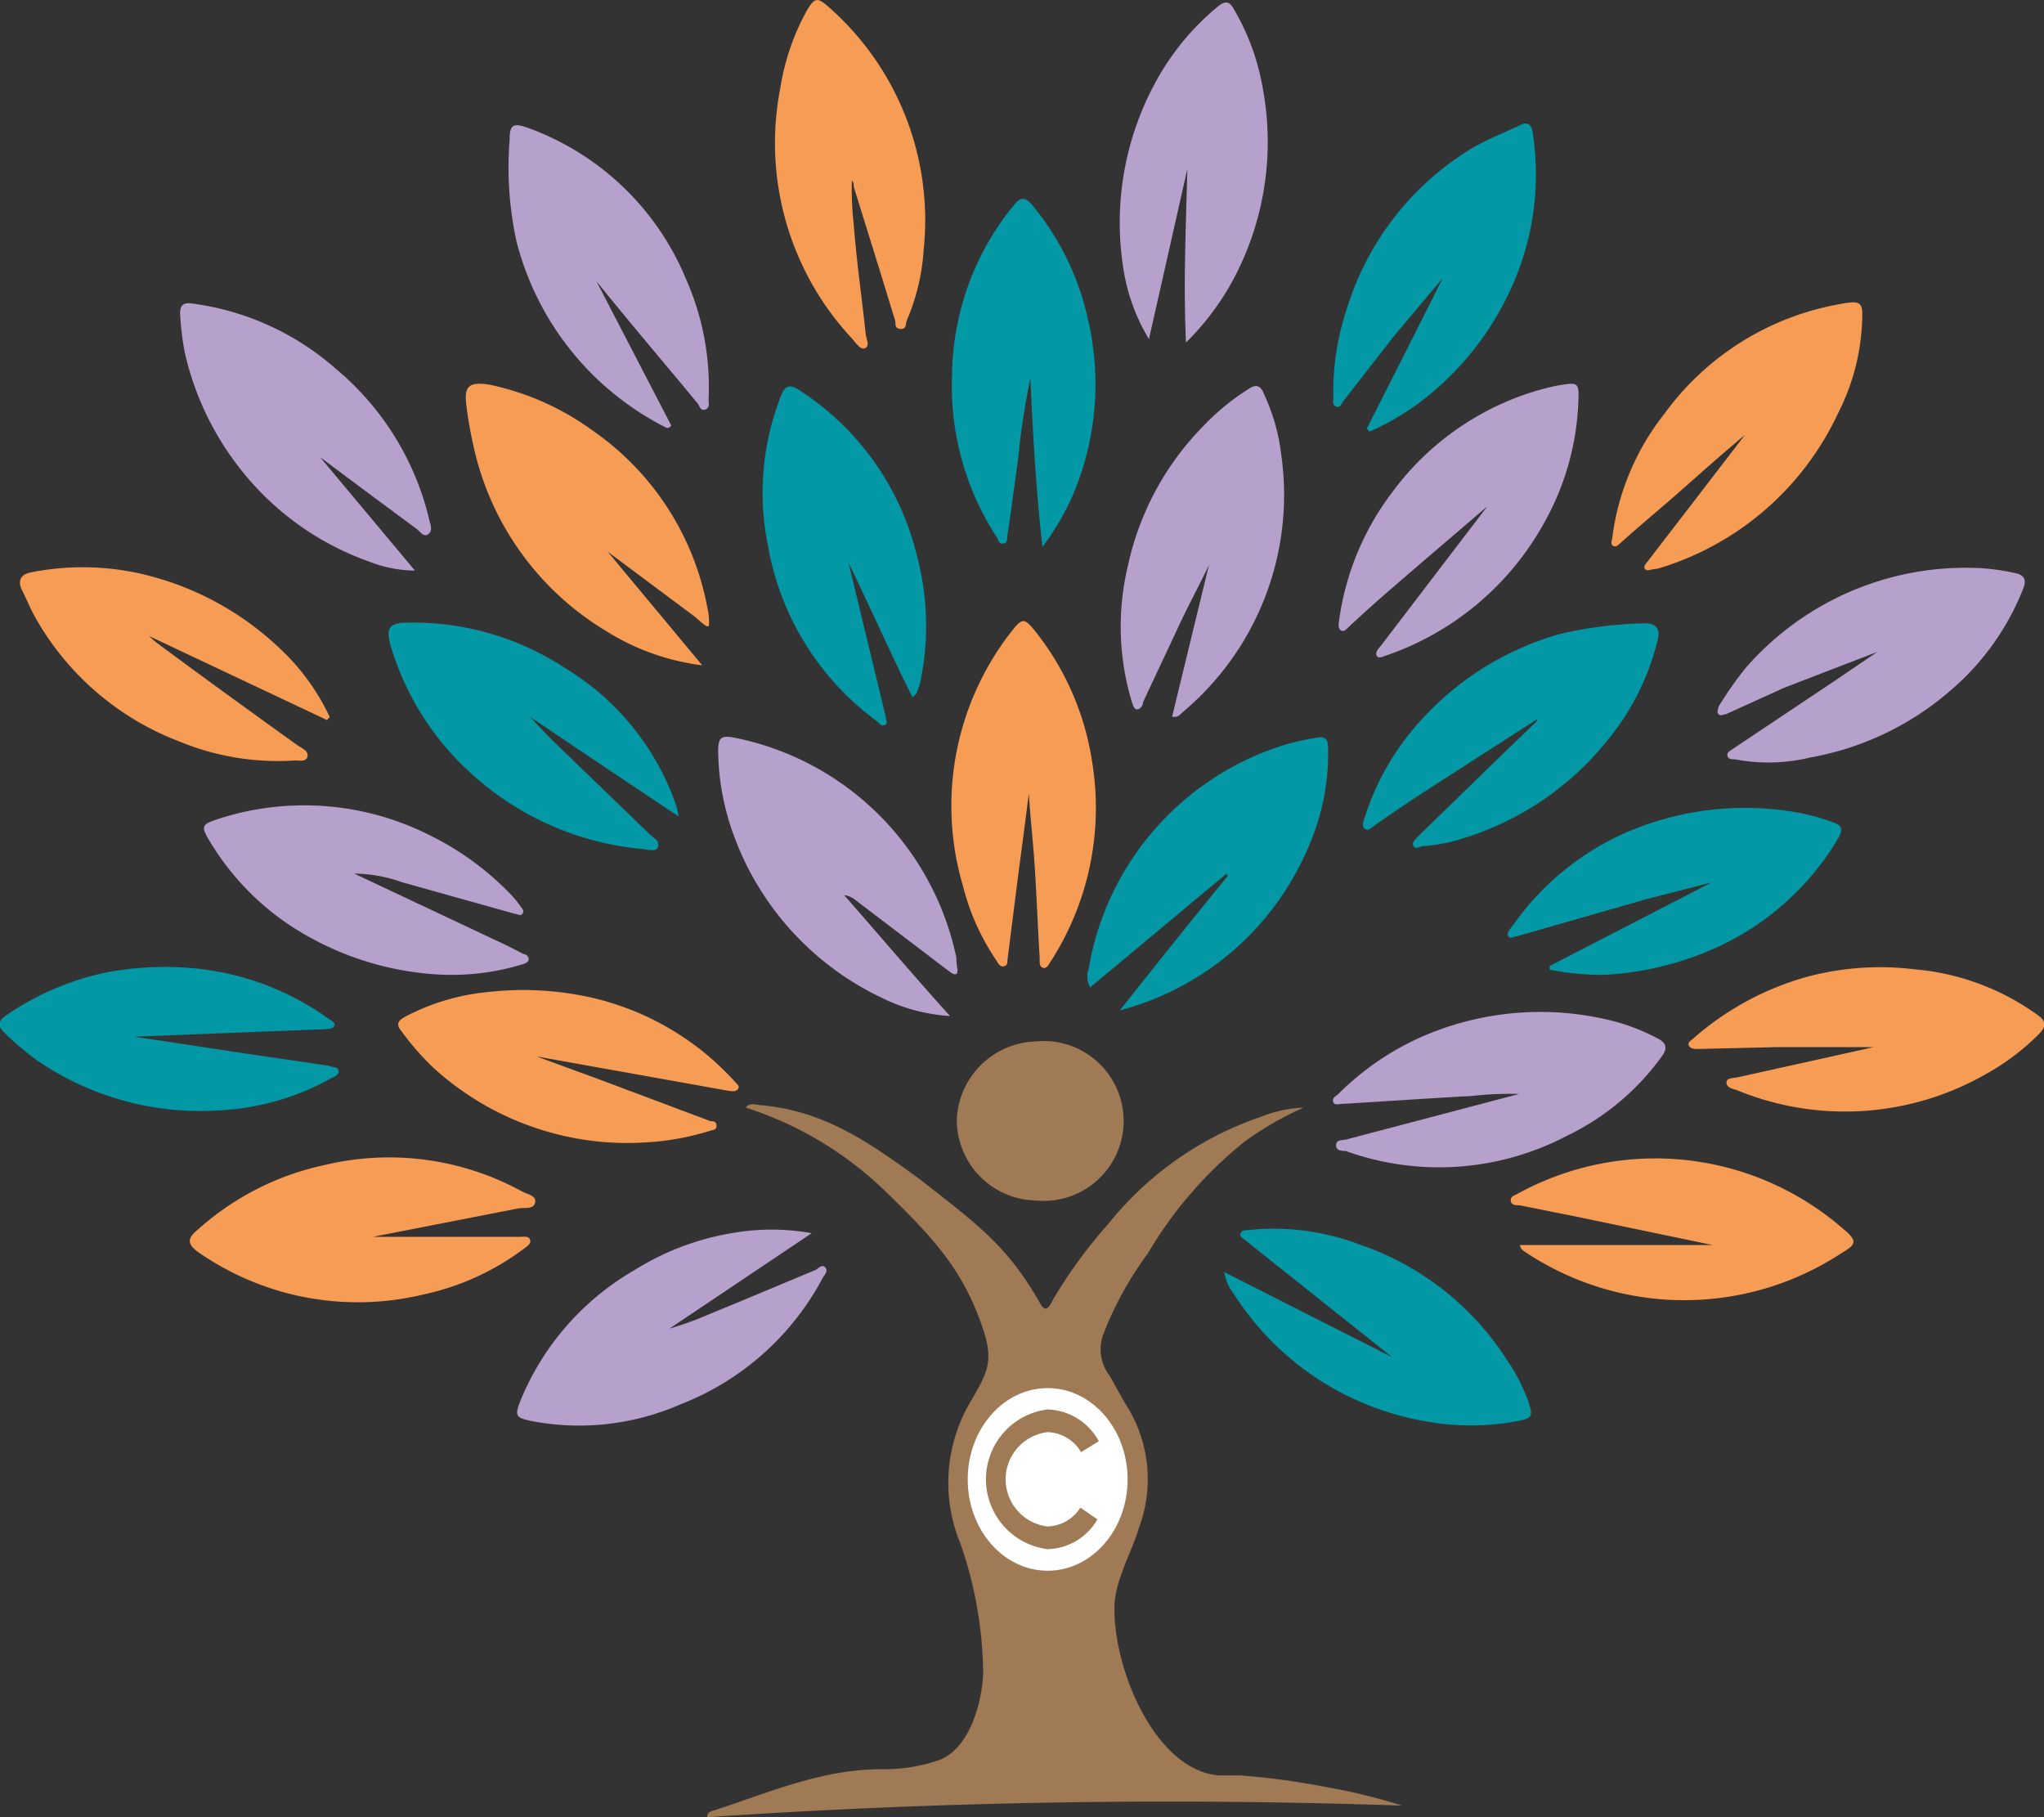
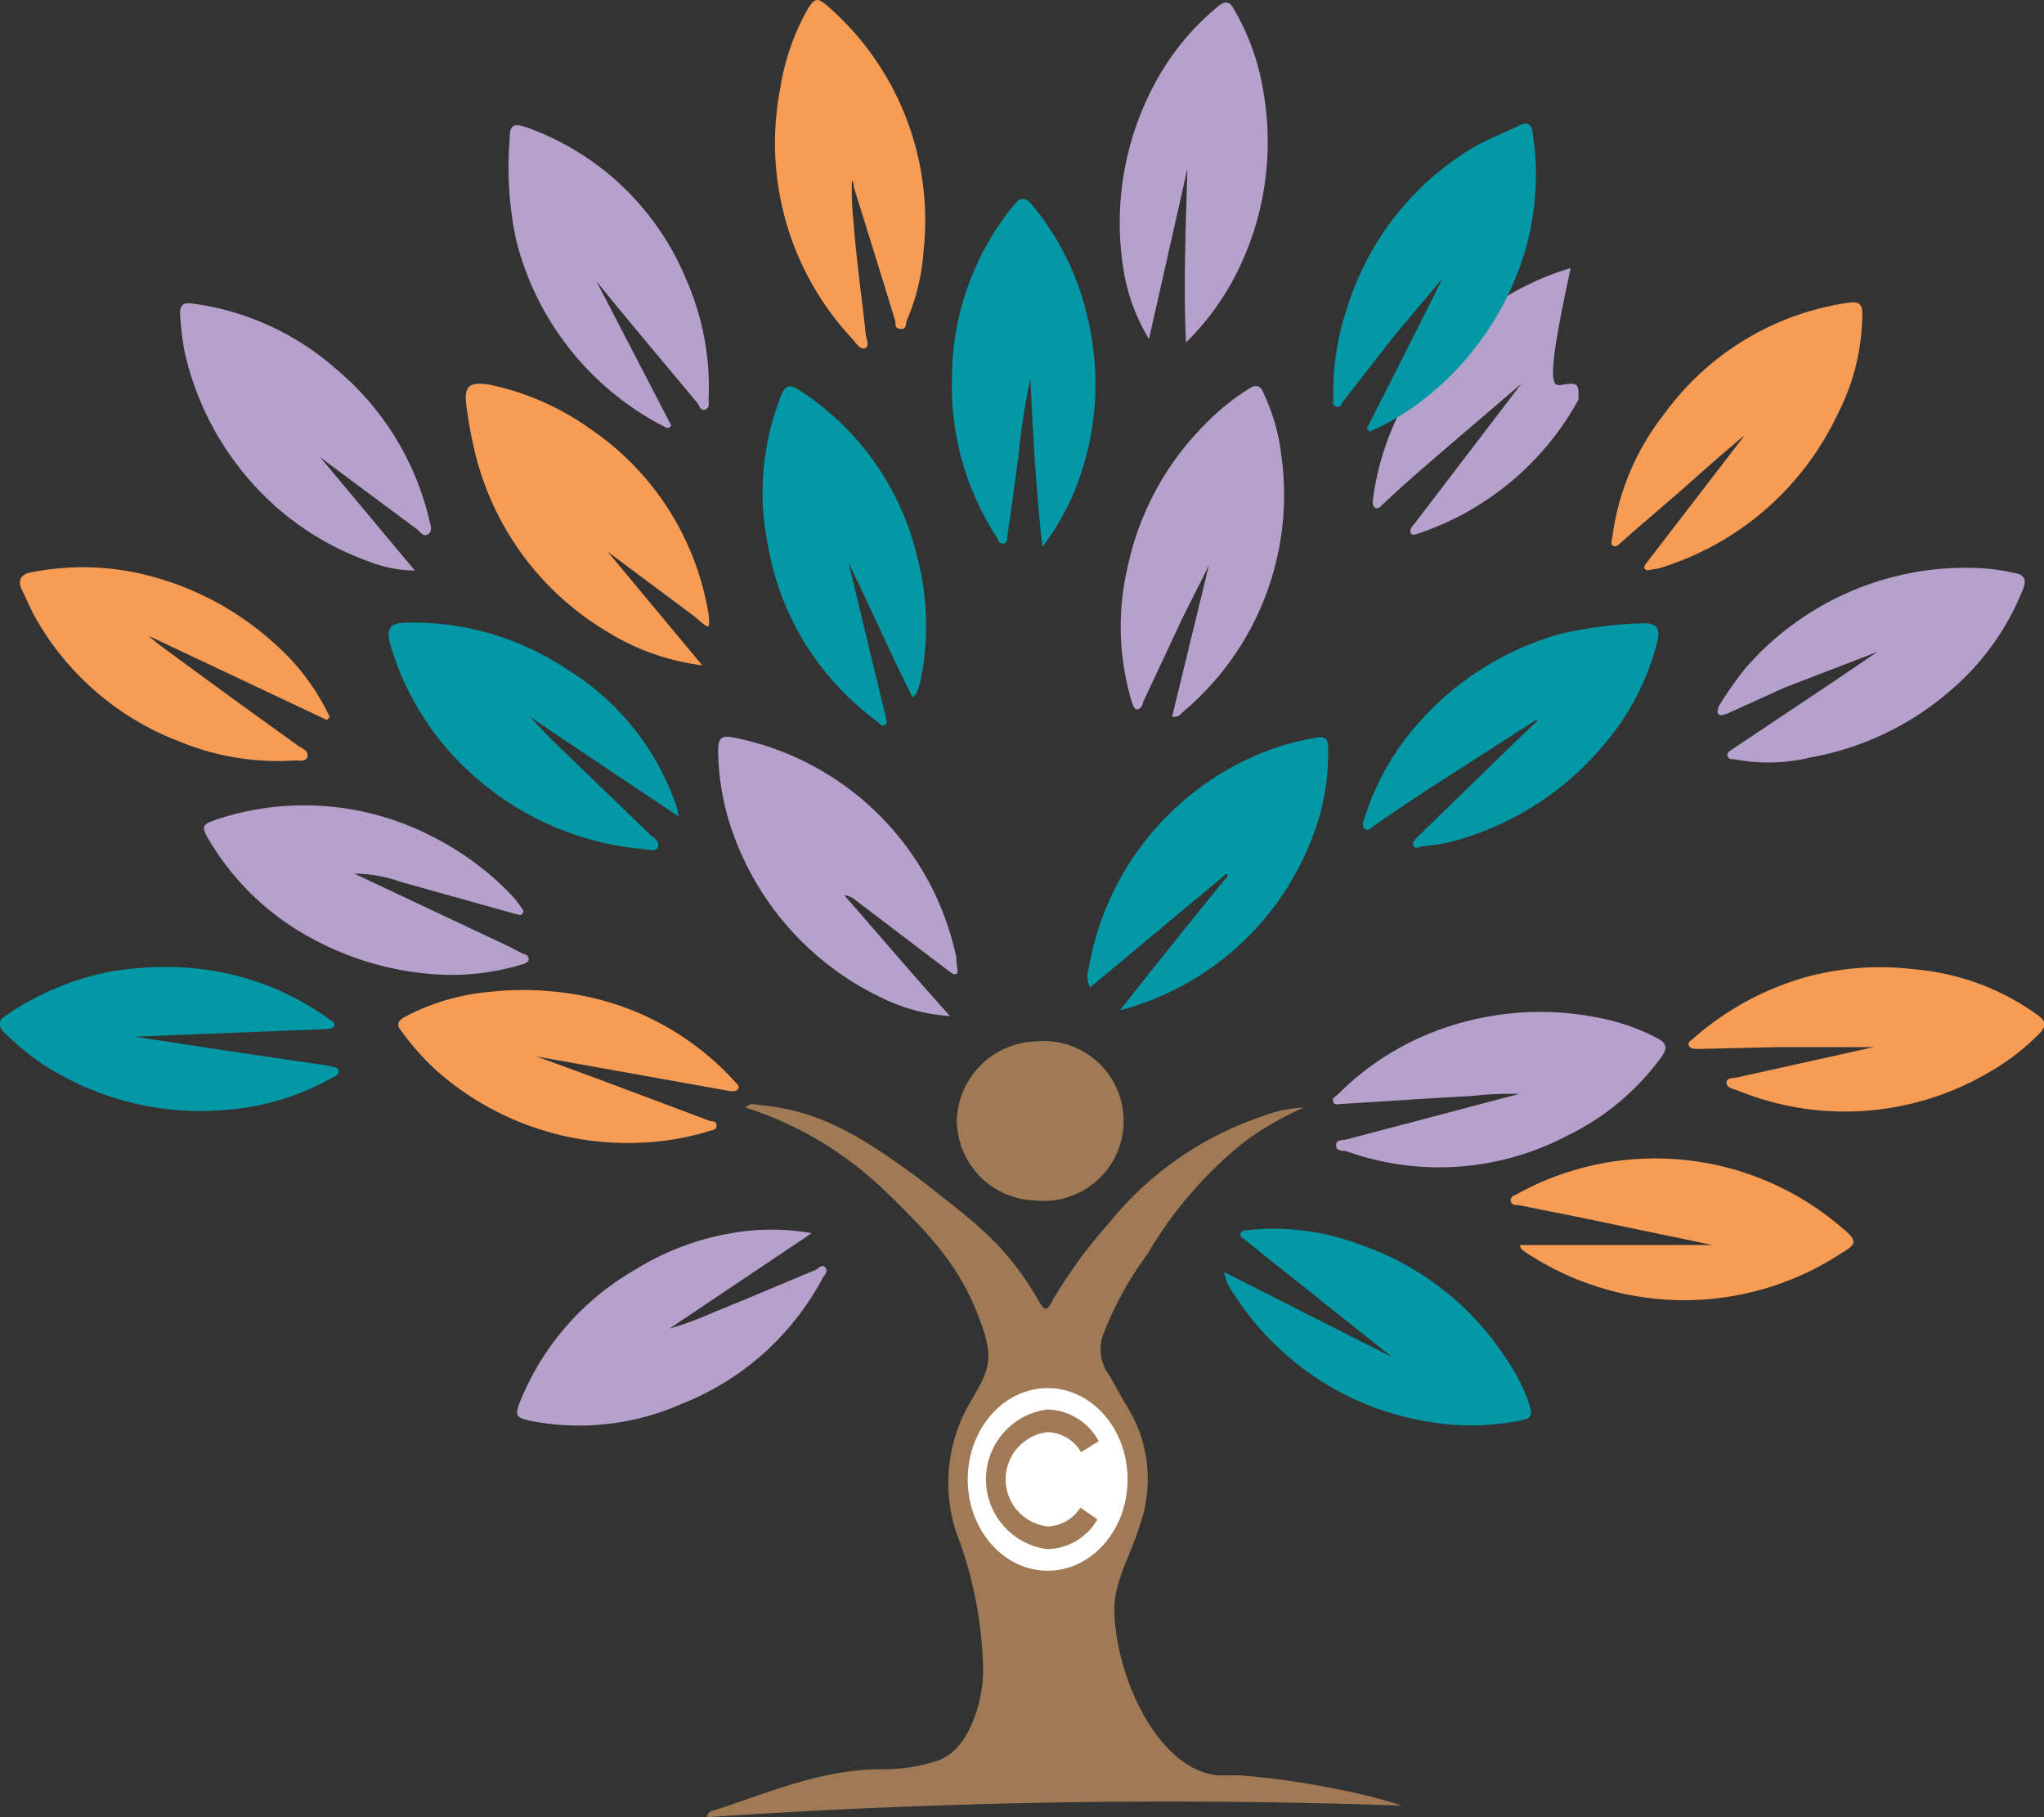
<svg xmlns="http://www.w3.org/2000/svg" id="Layer_1" data-name="Layer 1" viewBox="0 0 90 80">
  <rect x="0" y="0" width="90" height="80" fill="#333333" stroke="none" />
  <defs>
    <style>.cls-1{fill:#9f7a55;}.cls-2{fill:#b6a0cc;}.cls-3{fill:#0398a5;}.cls-4{fill:#f79c54;}.cls-5{fill:#fff;}</style>
  </defs>
  <path class="cls-1" d="M58.42,78.68a24.56,24.56,0,0,1,3.31.81A300.21,300.21,0,0,0,31.14,80c0-.25.19-.26.34-.31,2.42-.79,4.78-1.83,7.42-1.8a7.44,7.44,0,0,0,2.32-.36c1.37-.4,2-2.37,2.07-3.84a17.8,17.8,0,0,0-1-5.73,7,7,0,0,1,.46-6.28c.74-1.27,1-1.74.54-3.16-.83-2.46-2-3.85-4.23-6a15.69,15.69,0,0,0-6.23-3.76c.2-.23.42-.13.61-.11,2.74.23,4.64,1.5,7,3.22,2.56,2,3.88,2.94,5.3,5.41.08.13.18.33.3.33s.23-.2.31-.37a21.34,21.34,0,0,1,2.46-3.37,14.64,14.64,0,0,1,6.7-4.7,5.76,5.76,0,0,1,1.89-.41,14.28,14.28,0,0,0-2.6,1.5,18,18,0,0,0-4.27,4.94,15,15,0,0,0-1.91,3.44,1.91,1.91,0,0,0,.24,1.93c.2.34.46.84.7,1.24a6.09,6.09,0,0,1,.6,5.42c-.33,1.13-1.11,2.39-1.09,3.62,0,2.77,1.84,7.08,4.59,7.31.32,0,.63,0,.94,0A32.36,32.36,0,0,1,58.42,78.68Z" />
  <path class="cls-1" d="M45.58,45.85a3.52,3.52,0,1,1,0,7,3.55,3.55,0,0,1-3.45-3.56A3.59,3.59,0,0,1,45.58,45.85Z" />
  <path class="cls-2" d="M88.72,25.23c.4.07.52.28.37.67a11.35,11.35,0,0,1-3.15,4.45,12.85,12.85,0,0,1-6.24,3,7.81,7.81,0,0,1-3.3.08c-.13,0-.31,0-.34-.16s.13-.22.24-.3l4.49-3,1.87-1.27-4.08,1.57L76,31.44c-.1,0-.23.11-.33,0s0-.23,0-.33a16.09,16.09,0,0,1,1.19-1.7A12.85,12.85,0,0,1,86.9,25,9.18,9.18,0,0,1,88.72,25.23Z" />
  <path class="cls-2" d="M73,45.72c.41.22.41.45.17.79A11.06,11.06,0,0,1,69,50a12.11,12.11,0,0,1-9.75.67c-.15,0-.43,0-.42-.26s.3-.2.47-.25l7.59-2a15,15,0,0,0-2.09.09c-1.91.1-3.82.24-5.74.35-.13,0-.31.08-.36-.1s.12-.23.22-.33a12.12,12.12,0,0,1,3.9-2.62,13,13,0,0,1,7.59-.74A9.22,9.22,0,0,1,73,45.72Z" />
-   <path class="cls-2" d="M68.78,16.94c.69-.11.75-.06.72.66A11.75,11.75,0,0,1,68,23a12.62,12.62,0,0,1-7,5.87c-.14.05-.3.13-.38,0s.06-.3.15-.4l4.72-6.18c-1.36,1.17-2.73,2.33-4.08,3.5-.69.59-1.37,1.2-2,1.79-.1.08-.2.25-.35.18s-.12-.28-.1-.43a12,12,0,0,1,2.32-5.63,12.24,12.24,0,0,1,6.38-4.5C68,17.11,68.37,17,68.78,16.94Z" />
+   <path class="cls-2" d="M68.78,16.94c.69-.11.75-.06.72.66a12.62,12.62,0,0,1-7,5.87c-.14.05-.3.13-.38,0s.06-.3.15-.4l4.72-6.18c-1.36,1.17-2.73,2.33-4.08,3.5-.69.59-1.37,1.2-2,1.79-.1.08-.2.25-.35.18s-.12-.28-.1-.43a12,12,0,0,1,2.32-5.63,12.24,12.24,0,0,1,6.38-4.5C68,17.11,68.37,17,68.78,16.94Z" />
  <path class="cls-2" d="M56.42,20.06a12.47,12.47,0,0,1-4.33,11.28c-.12.1-.2.26-.48.21l1.62-6.67c-.48,1-1,1.95-1.44,2.92l-1.46,3.11c0,.12-.1.3-.25.32s-.2-.22-.25-.35a11.46,11.46,0,0,1-.16-6A12.53,12.53,0,0,1,53,18.74,10.31,10.31,0,0,1,55,17.11c.34-.23.53-.1.66.25A8.69,8.69,0,0,1,56.42,20.06Z" />
  <path class="cls-2" d="M55.6,3.88a12.85,12.85,0,0,1-1.38,8.58,11.74,11.74,0,0,1-2,2.62c-.12-2.67,0-5.15.06-7.64l-1.69,7.49a8.5,8.5,0,0,1-1.14-3.19A12.92,12.92,0,0,1,50.89,3.6,11.3,11.3,0,0,1,53.62.29c.36-.3.55-.2.73.15A10.25,10.25,0,0,1,55.6,3.88Z" />
  <path class="cls-2" d="M42.14,42.57a.49.49,0,0,1,0,.28c-.1.1-.21,0-.31-.06l-1-.76-3.21-2.44a.9.9,0,0,0-.45-.18c1.54,1.75,3,3.48,4.66,5.32a7.87,7.87,0,0,1-3-.8,12.76,12.76,0,0,1-6.49-7.07,11.2,11.2,0,0,1-.72-3.76c0-.64.13-.74.74-.62a12.48,12.48,0,0,1,9.75,9.68A3.05,3.05,0,0,0,42.14,42.57Z" />
  <path class="cls-2" d="M36.34,55.8c.12.15,0,.3-.1.43A12,12,0,0,1,30,61.81a11.15,11.15,0,0,1-6.55.76c-.75-.16-.81-.21-.52-.94a11.77,11.77,0,0,1,5-5.71,11.73,11.73,0,0,1,4.28-1.63,10,10,0,0,1,3.53,0l-6.26,4.2a14.78,14.78,0,0,0,1.81-.66c1.55-.63,3.1-1.29,4.64-1.93C36.05,55.82,36.21,55.64,36.34,55.8Z" />
  <path class="cls-2" d="M30.2,12.27a11.74,11.74,0,0,1,1,5.3c0,.16.07.39-.15.46s-.24-.16-.34-.28c-1.48-1.79-3-3.57-4.45-5.37l3.3,6.36c-.14.15-.22.1-.3.05a12.7,12.7,0,0,1-6.52-8.17,15.3,15.3,0,0,1-.3-4.47c0-.67.16-.75.81-.52A11.93,11.93,0,0,1,30.2,12.27Z" />
  <path class="cls-2" d="M23.05,42c.1,0,.23.1.23.23s-.18.2-.3.23a10.66,10.66,0,0,1-3.51.45,13.21,13.21,0,0,1-5.71-1.58,11.64,11.64,0,0,1-4.51-4.27c-.42-.69-.38-.76.34-1a12.26,12.26,0,0,1,9.37.73,12.7,12.7,0,0,1,3.6,2.66,4.25,4.25,0,0,1,.37.47c.07.08.17.19.07.31s-.21,0-.33,0l-5-1.4a6.31,6.31,0,0,0-2.07-.37l6.75,3.18Z" />
  <path class="cls-2" d="M18.91,22.92c.05.2.15.46-.06.6s-.35-.12-.5-.23c-1.43-1.06-2.85-2.11-4.26-3.17l4.18,5a5.65,5.65,0,0,1-2-.39,12.52,12.52,0,0,1-5.77-4.19,12.82,12.82,0,0,1-2.37-5.05,12.31,12.31,0,0,1-.2-1.7c0-.36.15-.48.51-.43a11.9,11.9,0,0,1,6.34,2.87A12.35,12.35,0,0,1,18.91,22.92Z" />
-   <path class="cls-3" d="M80.7,36.2c.43.13.45.36.23.72a12,12,0,0,1-5.5,4.86,13.7,13.7,0,0,1-4.87,1.14,12.43,12.43,0,0,1-2.33-.23.81.81,0,0,0,0-.16l7.13-3.68-2.88.74-5.69,1.63c-.13,0-.29.14-.38,0s.09-.33.19-.46a12,12,0,0,1,5-4.11,13.18,13.18,0,0,1,7.59-.87A8.7,8.7,0,0,1,80.7,36.2Z" />
  <path class="cls-3" d="M72.4,27.44c.51,0,.71.21.59.74a11.11,11.11,0,0,1-2.29,4.51,13.06,13.06,0,0,1-6.93,4.4,8.33,8.33,0,0,1-1.1.16c-.15,0-.33.17-.43,0s.1-.31.21-.44l1.78-1.73c1.15-1.12,2.29-2.23,3.44-3.33a.26.26,0,0,0,0-.08l-4.12,2.65c-1,.64-2,1.3-3,2-.15.1-.3.3-.46.16s-.05-.33,0-.49a11.41,11.41,0,0,1,2.43-4.23,13,13,0,0,1,6.21-3.86A18.14,18.14,0,0,1,72.4,27.44Z" />
  <path class="cls-3" d="M67.48,5.81a12,12,0,0,1-.56,5.94,13,13,0,0,1-4.32,5.9A11.33,11.33,0,0,1,60.31,19a.8.8,0,0,1-.13-.13c1.12-2.21,2.24-4.41,3.34-6.62l-2.16,2.57-2.22,2.85c-.08.1-.11.3-.3.23s-.13-.23-.13-.36a11.54,11.54,0,0,1,.61-4,12.56,12.56,0,0,1,5.47-7c.66-.39,1.38-.67,2.08-1C67.23,5.33,67.43,5.46,67.48,5.81Z" />
  <path class="cls-3" d="M67.29,61.68c.22.68.2.76-.52.89a11,11,0,0,1-4,0A12.51,12.51,0,0,1,54.35,57a2.3,2.3,0,0,1-.45-1l7.4,3.75L58.22,57.3c-1.12-.9-2.26-1.79-3.38-2.7-.1-.08-.28-.15-.21-.31s.23-.12.36-.14a10.68,10.68,0,0,1,4.91.65,12.46,12.46,0,0,1,6.44,5.05A8.37,8.37,0,0,1,67.29,61.68Z" />
  <path class="cls-3" d="M58.48,33a10.26,10.26,0,0,1-.86,4.27,12.44,12.44,0,0,1-8.31,7.21c1.58-2,3.18-4,4.76-5.93a.29.29,0,0,1-.07-.08c-2,1.66-4,3.34-6,5a1,1,0,0,1-.07-.79,12.5,12.5,0,0,1,8.57-9.87,12.12,12.12,0,0,1,1.5-.34C58.45,32.38,58.48,32.67,58.48,33Z" />
  <path class="cls-3" d="M47.89,14a12.47,12.47,0,0,1-.74,8,11.83,11.83,0,0,1-1.25,2.08c-.28-2.47-.42-4.94-.53-7.43a31.44,31.44,0,0,0-.53,3.46c-.16,1.17-.31,2.34-.49,3.51,0,.13,0,.31-.2.31s-.18-.15-.23-.23a12.18,12.18,0,0,1-2-7.18,12,12,0,0,1,2.49-7.2c.07-.1.15-.18.23-.28.28-.38.51-.38.82,0A11.79,11.79,0,0,1,47.89,14Z" />
  <path class="cls-3" d="M40.35,24.37a12.06,12.06,0,0,1,.19,5.57,2.62,2.62,0,0,1-.18.56c0,.05-.06.08-.18.2-1-2-1.88-4-2.82-5.93L39,31.55c0,.14.12.3-.05.37s-.24-.1-.34-.17A12.17,12.17,0,0,1,33.81,24a11.59,11.59,0,0,1,.51-6.39c.23-.68.41-.76,1-.35A12,12,0,0,1,40.35,24.37Z" />
  <path class="cls-3" d="M29.79,35.51l.1.44c-2.21-1.48-4.39-2.93-6.56-4.4l0,0c.31.33.62.66.95,1l4.35,4.2c.15.15.38.21.35.49s-.43.17-.65.14A12.9,12.9,0,0,1,20.69,34a12.24,12.24,0,0,1-3.46-5.48c-.26-.86-.13-1.11.76-1.11a12.19,12.19,0,0,1,6.89,2A11.43,11.43,0,0,1,29.79,35.51Z" />
  <path class="cls-3" d="M14.91,47.17c0,.17-.2.23-.33.3a11.15,11.15,0,0,1-4.73,1.4A12.7,12.7,0,0,1,1.6,46.66,13,13,0,0,1,.2,45.47c-.33-.33-.28-.54.1-.79a12.27,12.27,0,0,1,4.48-1.89,14.06,14.06,0,0,1,3.66-.17,12.08,12.08,0,0,1,6,2.21c.11.08.34.17.28.33s-.3.13-.46.15l-8.34.33,4.89.74,3.68.54C14.63,47,14.9,46.94,14.91,47.17Z" />
  <path class="cls-4" d="M89.78,44.73c.36.27.26.53,0,.79a10.34,10.34,0,0,1-2.31,1.75,12.5,12.5,0,0,1-11,.72c-.19-.06-.45-.11-.45-.33s.3-.19.48-.23l6-1.33c-1.43,0-2.86,0-4.3,0l-3.42.08c-.15,0-.35,0-.42-.15s.12-.23.22-.33a12.72,12.72,0,0,1,5-2.7,12.41,12.41,0,0,1,4.69-.33A10.82,10.82,0,0,1,89.78,44.73Z" />
  <path class="cls-4" d="M82,13.81a9.74,9.74,0,0,1-1.07,4.39A12.78,12.78,0,0,1,73.11,25a1,1,0,0,1-.23.05c-.15,0-.35.12-.45,0s.09-.28.17-.4l4.23-5.5c-1,.83-1.89,1.63-2.81,2.44s-1.77,1.51-2.64,2.29c-.1.08-.2.23-.35.15S71,23.73,71,23.6a11.07,11.07,0,0,1,2.29-5.39A12.15,12.15,0,0,1,81,13.39a3.4,3.4,0,0,1,.46-.07C81.86,13.27,82,13.4,82,13.81Z" />
  <path class="cls-4" d="M81.25,54.17c.52.48.49.61-.17,1a12.61,12.61,0,0,1-13.69.1A4.35,4.35,0,0,1,67,55a.74.74,0,0,1-.08-.19H75.4l-6-1.25-2.5-.5c-.15,0-.36,0-.38-.2s.18-.23.31-.31a12.59,12.59,0,0,1,14.42,1.63Z" />
-   <path class="cls-4" d="M48.09,33.55a12.5,12.5,0,0,1-1.67,8.53c-.05.08-.1.17-.16.25s-.15.33-.33.28-.15-.27-.15-.41c-.08-1.31-.13-2.61-.21-3.91-.07-1.12-.2-2.24-.27-3.36-.14,1.14-.29,2.26-.44,3.39-.17,1.32-.33,2.62-.5,3.94,0,.12,0,.25-.16.28s-.25-.11-.31-.23A10.27,10.27,0,0,1,42.4,39a12.44,12.44,0,0,1,2.06-11.1c.56-.74.63-.74,1.21,0A12.17,12.17,0,0,1,48.09,33.55Z" />
  <path class="cls-4" d="M36.49.31A12.49,12.49,0,0,1,40.67,11a9.37,9.37,0,0,1-.74,3.1c-.06.15,0,.41-.29.38s-.18-.25-.23-.38c-.61-2-1.21-3.92-1.82-5.88,0-.1,0-.18-.08-.28a13.52,13.52,0,0,0,.08,1.92c.12,1.6.35,3.18.52,4.76,0,.25.21.58,0,.7s-.43-.23-.58-.4a12.61,12.61,0,0,1-3.18-11A10.45,10.45,0,0,1,35.54.44C35.88-.12,36-.12,36.49.31Z" />
  <path class="cls-4" d="M32.34,47.6c.08.1.25.2.16.34s-.32.1-.49.07l-8.38-1.5,2.73,1,4.93,1.85c.11,0,.26,0,.26.2s-.18.18-.31.23a11.7,11.7,0,0,1-2.92.51,12.67,12.67,0,0,1-9.19-3.25,11.42,11.42,0,0,1-1.45-1.65c-.26-.31-.15-.47.16-.64a9.78,9.78,0,0,1,3.68-1.09,13.63,13.63,0,0,1,3.88.12A12.18,12.18,0,0,1,32.34,47.6Z" />
  <path class="cls-4" d="M31.22,27.49c0,.28-.46-.22-.68-.38l-3.78-2.82,4.16,5a10.37,10.37,0,0,1-4.25-1.52,12.63,12.63,0,0,1-5.84-8.22,17.59,17.59,0,0,1-.3-1.74c-.1-.84.15-1,1-.88a11.79,11.79,0,0,1,4.53,2,12.21,12.21,0,0,1,5.09,7.84A2.73,2.73,0,0,1,31.22,27.49Z" />
-   <path class="cls-4" d="M23,52.46c.21.11.64.18.56.49s-.48.2-.74.25l-6.4,1.25h6.49c.15,0,.37-.05.43.13s-.15.3-.28.4a11.32,11.32,0,0,1-4.38,2,12.3,12.3,0,0,1-10-1.89c-.46-.35-.4-.6,0-.93a12.13,12.13,0,0,1,5.57-2.86A12.18,12.18,0,0,1,23,52.46Z" />
  <path class="cls-4" d="M14.52,31.57a1.42,1.42,0,0,0-.12.13L6.56,28a4.71,4.71,0,0,0,.41.35c2,1.48,4.09,3,6.13,4.46.18.13.49.23.44.49s-.37.17-.57.18a11.35,11.35,0,0,1-5.08-.84,12.29,12.29,0,0,1-6.42-5.61c-.18-.35-.33-.71-.51-1.07s-.07-.68.4-.76a11.58,11.58,0,0,1,5.33.18,13.09,13.09,0,0,1,5.59,3.13A9.79,9.79,0,0,1,14.52,31.57Z" />
  <ellipse class="cls-5" cx="46.13" cy="65.13" rx="3.52" ry="4.02" />
  <path class="cls-1" d="M47.57,66.37a1.76,1.76,0,0,1-1.45.83,2.09,2.09,0,0,1,0-4.15,1.76,1.76,0,0,1,1.48.88l.78-.48a2.65,2.65,0,0,0-2.26-1.4,3.1,3.1,0,0,0,0,6.15,2.6,2.6,0,0,0,2.2-1.31Z" />
</svg>